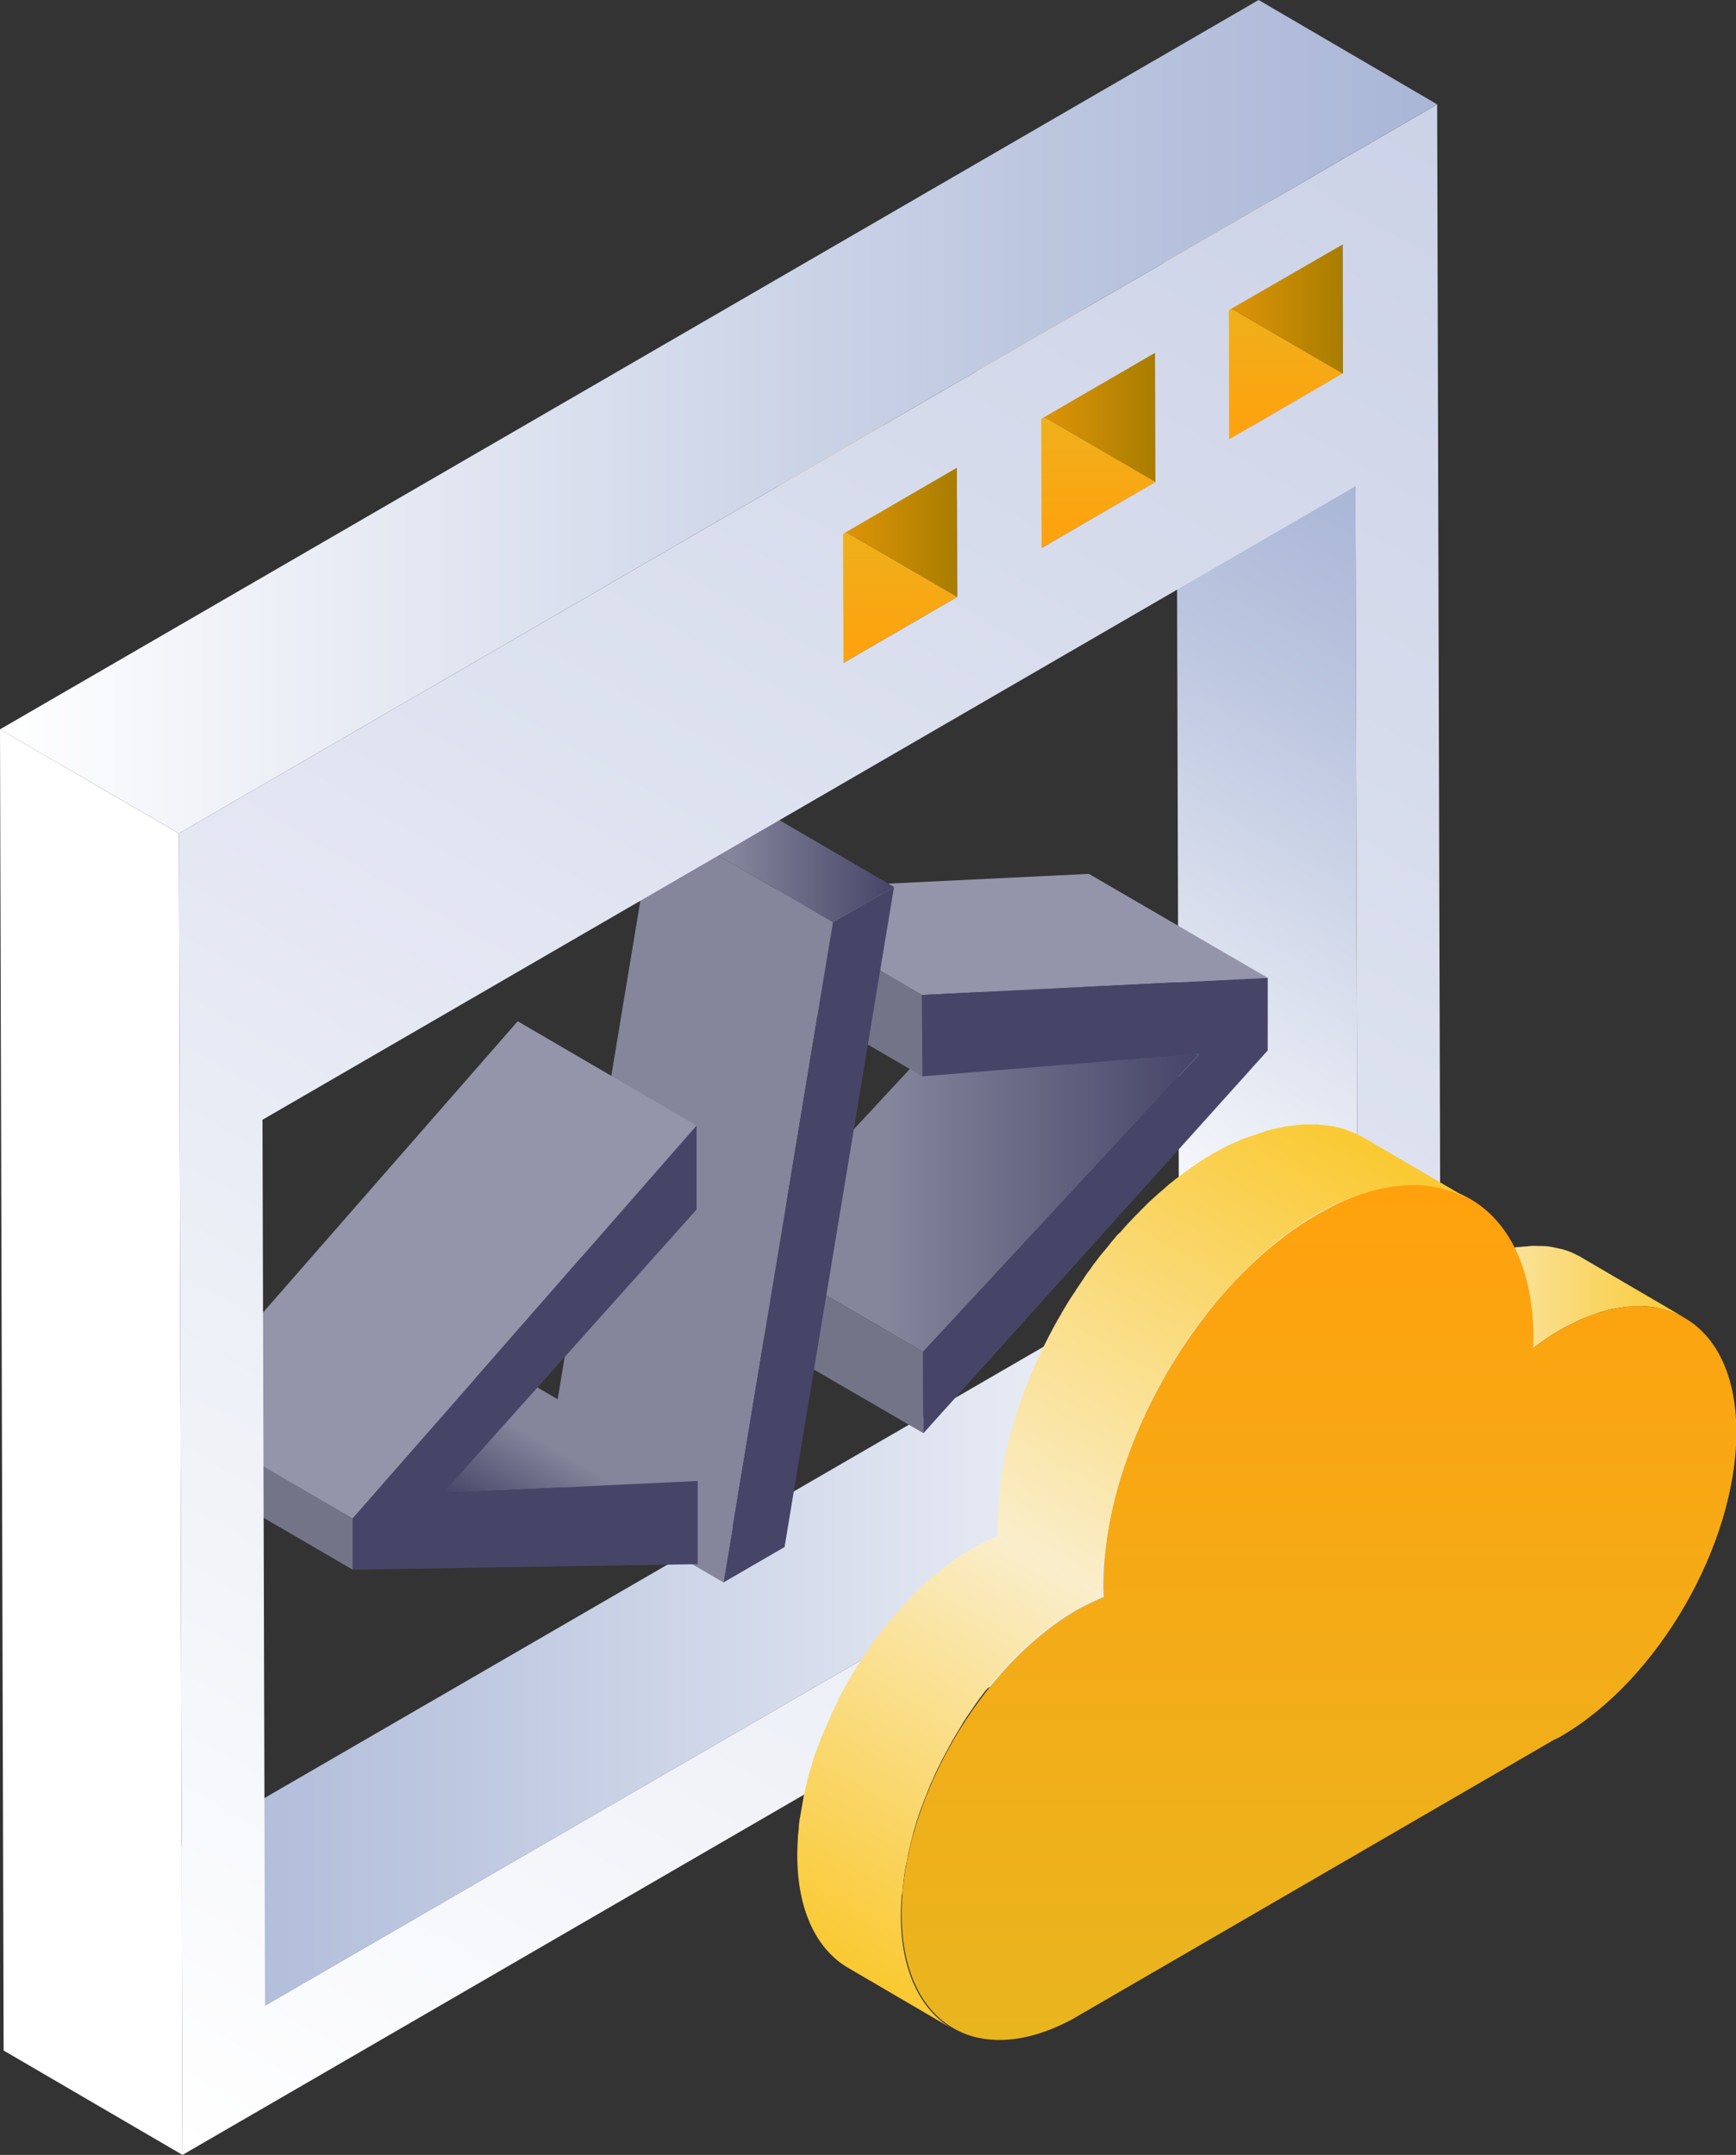
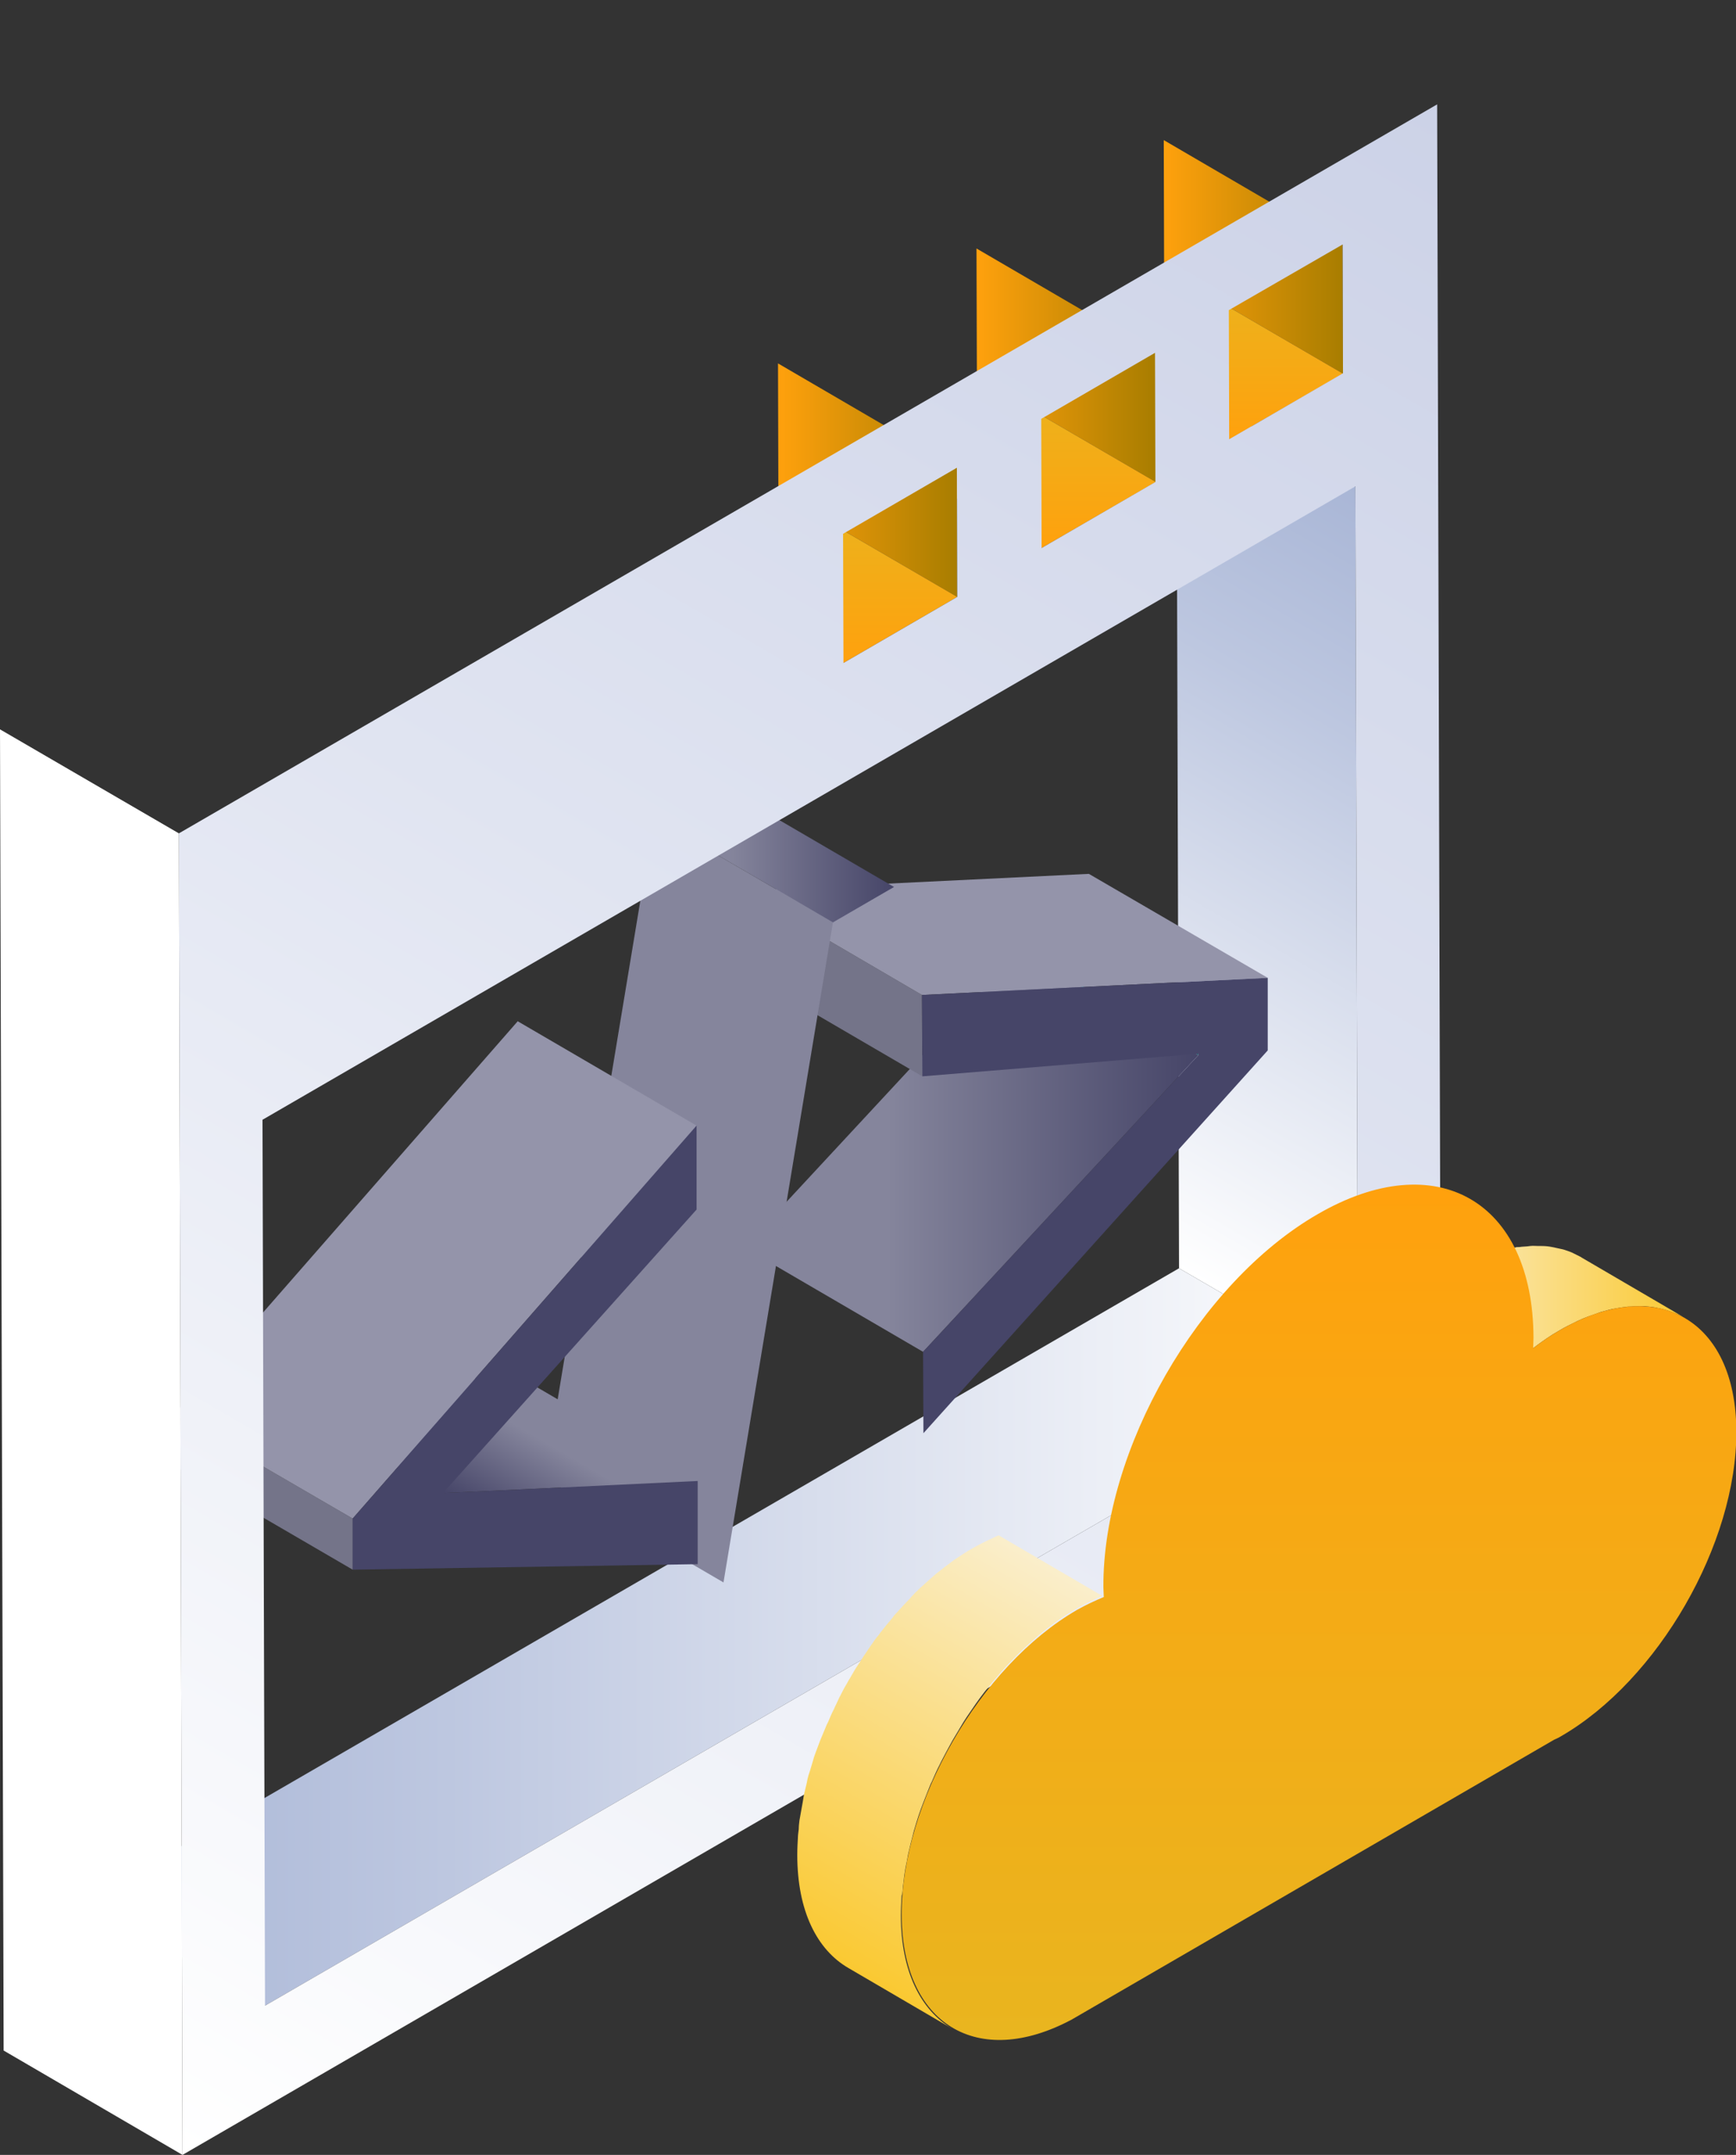
<svg xmlns="http://www.w3.org/2000/svg" width="54" height="67" viewBox="0 0 54 67" fill="none">
  <rect x="0" y="0" width="54" height="67" fill="#333333" stroke="none" />
  <g clip-path="url(#clip0_6254_3245)">
    <path d="M42.239 42.666L36.675 39.433L36.596 11.889L42.16 15.133L42.239 42.666Z" fill="url(#paint0_linear_6254_3245)" />
    <path d="M37.274 32.808L31.71 29.564V29.518L37.274 32.763V32.808Z" fill="url(#paint1_linear_6254_3245)" />
    <path d="M28.713 42.031L23.149 38.786L31.71 29.564L37.274 32.808L28.713 42.031Z" fill="url(#paint2_linear_6254_3245)" />
    <path d="M8.244 62.36L2.68 59.116L36.675 39.433L42.239 42.666L8.244 62.36Z" fill="url(#paint3_linear_6254_3245)" />
-     <path d="M28.725 44.561L23.161 41.328L23.149 38.786L28.713 42.031L28.725 44.561Z" fill="#747489" />
    <path d="M28.69 33.466L23.127 30.221V27.692L28.679 30.936L28.69 33.466Z" fill="#747489" />
    <path d="M28.679 30.936L23.127 27.692L33.87 27.17L39.434 30.403L28.679 30.936Z" fill="#9494AA" />
    <path d="M39.434 30.403V32.66L28.724 44.561L28.713 42.031L37.274 32.808V32.763L28.691 33.466L28.679 30.936L39.434 30.403Z" fill="#464568" />
    <path d="M41.775 11.617L36.211 8.372L36.2 4.356L41.764 7.601L41.775 11.617Z" fill="url(#paint4_linear_6254_3245)" />
    <path d="M38.235 13.659L32.671 10.425L36.211 8.372L41.775 11.617L38.235 13.659Z" fill="url(#paint5_linear_6254_3245)" />
    <path d="M22.505 49.201L16.941 45.956L20.345 25.434L25.909 28.679L22.505 49.201Z" fill="#85859C" />
    <path d="M25.909 28.679L20.345 25.434L22.245 24.334L27.809 27.578L25.909 28.679Z" fill="url(#paint6_linear_6254_3245)" />
-     <path d="M27.809 27.578L24.405 48.1L22.505 49.201L25.909 28.679L27.809 27.578Z" fill="#464568" />
    <path d="M35.951 14.986L30.387 11.742L30.375 7.726L35.94 10.97L35.951 14.986Z" fill="url(#paint7_linear_6254_3245)" />
    <path d="M32.4 17.039L26.847 13.795L30.387 11.742L35.951 14.986L32.4 17.039Z" fill="url(#paint8_linear_6254_3245)" />
    <path d="M13.831 46.421L8.267 43.177L16.138 42.802L21.702 46.047L13.831 46.421Z" fill="url(#paint9_linear_6254_3245)" />
    <path d="M10.97 48.804L5.417 45.571L5.406 43.982L10.97 47.215V48.804Z" fill="#747489" />
    <path d="M10.97 47.215L5.406 43.982L16.104 31.753L21.668 34.998L10.97 47.215Z" fill="#9494AA" />
    <path d="M29.776 18.559L24.212 15.315L24.201 11.299L29.765 14.544L29.776 18.559Z" fill="url(#paint10_linear_6254_3245)" />
    <path d="M26.237 20.613L20.673 17.368L24.212 15.315L29.776 18.559L26.237 20.613Z" fill="url(#paint11_linear_6254_3245)" />
    <path d="M5.564 25.911L44.704 3.245L44.817 44.323L5.677 67L5.564 25.911ZM42.239 42.666L42.16 15.122L8.165 34.816L8.244 62.36L42.239 42.666ZM38.224 9.643L38.235 13.659L41.775 11.605L41.764 7.601L38.224 9.643ZM32.389 13.023L32.4 17.039L35.94 14.986L35.928 10.97L32.389 13.023ZM26.225 16.597L26.237 20.613L29.776 18.559L29.765 14.543L26.225 16.597Z" fill="url(#paint12_linear_6254_3245)" />
    <path d="M21.702 46.047V48.633L10.97 48.804V47.215L21.668 34.997V37.607L13.831 46.364V46.421L21.702 46.047Z" fill="#464568" />
    <path d="M5.677 67L0.113 63.755L0 22.677L5.564 25.911L5.677 67Z" fill="white" />
-     <path d="M5.564 25.911L0 22.677L39.151 0L44.704 3.244L5.564 25.911Z" fill="url(#paint13_linear_6254_3245)" />
    <path d="M49.408 40.931C49.533 40.885 49.668 40.84 49.793 40.794C49.872 40.772 49.951 40.749 50.042 40.726C50.121 40.704 50.189 40.692 50.268 40.681C50.37 40.658 50.46 40.647 50.562 40.636C50.618 40.624 50.675 40.624 50.731 40.624C50.856 40.613 50.969 40.613 51.082 40.613C51.105 40.613 51.139 40.613 51.161 40.613C51.297 40.624 51.433 40.636 51.568 40.67C51.602 40.681 51.636 40.681 51.67 40.692C51.772 40.715 51.874 40.749 51.975 40.783C52.009 40.794 52.032 40.806 52.066 40.817C52.19 40.862 52.315 40.919 52.428 40.987L49.205 39.104C49.193 39.093 49.182 39.093 49.171 39.081C49.08 39.036 48.99 38.991 48.899 38.945C48.877 38.934 48.865 38.934 48.843 38.923C48.809 38.911 48.786 38.9 48.752 38.889C48.707 38.877 48.662 38.855 48.605 38.843C48.549 38.832 48.504 38.821 48.447 38.809C48.413 38.798 48.379 38.798 48.345 38.786C48.323 38.786 48.311 38.775 48.289 38.775C48.176 38.752 48.074 38.741 47.961 38.741C47.95 38.741 47.949 38.741 47.938 38.741C47.916 38.741 47.882 38.741 47.859 38.741C47.769 38.741 47.689 38.73 47.599 38.741C47.565 38.741 47.542 38.752 47.508 38.752C47.452 38.752 47.395 38.764 47.339 38.764C47.282 38.775 47.237 38.775 47.18 38.775C47.135 38.786 47.09 38.798 47.045 38.809C46.966 38.821 46.898 38.843 46.819 38.855C46.773 38.866 46.739 38.866 46.694 38.877C46.649 38.889 46.615 38.911 46.57 38.923C46.445 38.957 46.31 39.002 46.185 39.059C46.14 39.081 46.095 39.081 46.05 39.104C46.004 39.127 45.959 39.15 45.914 39.161C45.869 39.184 45.823 39.195 45.789 39.218C45.62 39.297 45.462 39.376 45.292 39.478C45.156 39.558 45.009 39.649 44.873 39.739C44.738 39.83 44.602 39.932 44.466 40.034L47.689 41.918C47.961 41.713 48.232 41.52 48.515 41.362C48.684 41.26 48.854 41.18 49.013 41.101C49.058 41.078 49.103 41.055 49.137 41.044C49.227 40.999 49.318 40.965 49.408 40.931Z" fill="url(#paint14_linear_6254_3245)" />
    <path d="M28.08 58.73C28.091 58.594 28.114 58.469 28.125 58.333C28.148 58.185 28.17 58.038 28.204 57.89C28.227 57.788 28.238 57.686 28.261 57.596C28.283 57.505 28.306 57.403 28.329 57.312C28.363 57.176 28.396 57.051 28.43 56.915C28.453 56.835 28.476 56.767 28.498 56.688C28.544 56.54 28.589 56.393 28.645 56.245C28.668 56.189 28.691 56.121 28.713 56.064C28.792 55.86 28.872 55.656 28.951 55.463C28.962 55.44 28.973 55.417 28.985 55.395C29.064 55.213 29.143 55.032 29.233 54.861C29.256 54.805 29.29 54.748 29.312 54.703C29.403 54.532 29.482 54.374 29.573 54.215C29.595 54.181 29.607 54.147 29.629 54.113C29.742 53.92 29.855 53.738 29.968 53.545C30.002 53.489 30.036 53.443 30.07 53.387C30.161 53.251 30.251 53.126 30.342 52.99C30.387 52.922 30.443 52.853 30.489 52.785C30.568 52.683 30.647 52.57 30.738 52.468C30.805 52.377 30.873 52.298 30.952 52.207C31.02 52.127 31.088 52.048 31.156 51.969C31.28 51.833 31.393 51.708 31.518 51.583C31.597 51.504 31.676 51.424 31.755 51.345C31.812 51.288 31.88 51.231 31.936 51.175C32.038 51.084 32.14 50.993 32.242 50.902C32.298 50.846 32.366 50.8 32.434 50.743C32.547 50.653 32.66 50.562 32.773 50.483C32.83 50.437 32.886 50.403 32.943 50.358C33.112 50.244 33.293 50.131 33.463 50.029C33.599 49.949 33.734 49.881 33.87 49.813C33.915 49.791 33.972 49.768 34.017 49.745C34.108 49.7 34.198 49.666 34.288 49.62L31.065 47.737C31.043 47.748 31.032 47.748 31.009 47.76C30.941 47.794 30.862 47.828 30.794 47.862C30.749 47.885 30.692 47.907 30.647 47.93C30.511 47.998 30.376 48.066 30.24 48.146C30.059 48.248 29.889 48.361 29.72 48.475C29.663 48.509 29.607 48.554 29.55 48.599C29.437 48.679 29.324 48.77 29.211 48.86C29.143 48.906 29.086 48.962 29.018 49.019C28.917 49.11 28.815 49.201 28.713 49.291C28.645 49.348 28.589 49.405 28.532 49.462C28.498 49.496 28.453 49.53 28.419 49.575C28.374 49.62 28.34 49.654 28.306 49.7C28.182 49.825 28.057 49.961 27.944 50.086C27.91 50.131 27.865 50.165 27.831 50.21C27.797 50.244 27.774 50.29 27.741 50.324C27.673 50.414 27.594 50.494 27.526 50.585C27.48 50.641 27.435 50.698 27.39 50.755C27.356 50.8 27.322 50.857 27.277 50.902C27.22 50.97 27.175 51.038 27.13 51.106C27.096 51.152 27.062 51.197 27.028 51.254C26.972 51.333 26.915 51.424 26.858 51.504C26.825 51.56 26.791 51.606 26.757 51.662C26.745 51.685 26.723 51.708 26.712 51.73C26.61 51.878 26.519 52.037 26.429 52.196C26.418 52.207 26.418 52.218 26.406 52.23C26.384 52.264 26.372 52.298 26.35 52.332C26.282 52.445 26.225 52.547 26.169 52.661C26.146 52.717 26.112 52.763 26.09 52.819C26.067 52.876 26.033 52.933 26.01 52.99C25.988 53.035 25.965 53.08 25.942 53.137C25.875 53.262 25.818 53.398 25.762 53.534C25.75 53.557 25.739 53.58 25.728 53.602C25.728 53.614 25.716 53.614 25.716 53.625C25.648 53.784 25.581 53.954 25.513 54.113C25.501 54.147 25.49 54.169 25.479 54.203C25.456 54.26 25.434 54.328 25.411 54.385C25.377 54.464 25.354 54.544 25.32 54.635C25.298 54.703 25.287 54.759 25.264 54.827C25.241 54.907 25.219 54.975 25.196 55.054C25.185 55.1 25.162 55.145 25.151 55.191C25.128 55.27 25.106 55.361 25.094 55.44C25.072 55.531 25.049 55.633 25.026 55.724C25.015 55.758 25.015 55.792 25.004 55.826C24.992 55.894 24.981 55.962 24.97 56.03C24.947 56.177 24.913 56.325 24.891 56.472C24.88 56.518 24.88 56.552 24.868 56.597C24.857 56.688 24.846 56.779 24.846 56.869C24.834 56.938 24.834 56.994 24.823 57.062C24.812 57.267 24.8 57.471 24.8 57.675C24.8 59.411 25.411 60.624 26.395 61.192L29.618 63.075C28.634 62.496 28.023 61.282 28.023 59.558C28.023 59.354 28.035 59.15 28.046 58.945C28.069 58.866 28.08 58.798 28.08 58.73Z" fill="url(#paint15_linear_6254_3245)" />
    <path d="M40.983 37.754C44.681 35.61 47.69 37.334 47.701 41.6C47.701 41.702 47.69 41.815 47.69 41.917C47.961 41.713 48.232 41.52 48.515 41.362C51.535 39.615 54 41.021 54.011 44.504C54.023 47.998 51.58 52.241 48.549 53.988C48.481 54.033 48.413 54.056 48.345 54.09L33.339 62.791C30.41 64.357 28.057 62.939 28.046 59.535C28.035 56.053 30.477 51.798 33.508 50.051C33.791 49.893 34.062 49.768 34.334 49.654C34.334 49.552 34.322 49.462 34.322 49.348C34.3 45.083 37.285 39.887 40.983 37.754Z" fill="url(#paint16_linear_6254_3245)" />
-     <path d="M34.368 48.361C34.379 48.202 34.402 48.044 34.424 47.873C34.447 47.692 34.481 47.522 34.515 47.34C34.538 47.215 34.56 47.102 34.583 46.977C34.605 46.864 34.639 46.75 34.662 46.637C34.707 46.478 34.741 46.319 34.786 46.16C34.809 46.07 34.843 45.979 34.865 45.888C34.922 45.707 34.978 45.525 35.046 45.355C35.069 45.276 35.103 45.207 35.126 45.128C35.216 44.878 35.318 44.64 35.42 44.391C35.431 44.368 35.442 44.334 35.453 44.311C35.555 44.096 35.657 43.869 35.759 43.653C35.793 43.585 35.827 43.517 35.861 43.449C35.962 43.245 36.075 43.041 36.189 42.848C36.211 42.814 36.234 42.768 36.257 42.734C36.392 42.496 36.528 42.269 36.675 42.042C36.72 41.974 36.765 41.917 36.799 41.849C36.912 41.691 37.014 41.532 37.127 41.373C37.184 41.282 37.252 41.203 37.308 41.123C37.41 40.987 37.512 40.862 37.614 40.738C37.704 40.636 37.783 40.522 37.874 40.42C37.953 40.318 38.043 40.227 38.134 40.125C38.281 39.966 38.428 39.807 38.575 39.649C38.665 39.558 38.767 39.456 38.858 39.365C38.937 39.297 39.005 39.218 39.084 39.15C39.208 39.036 39.333 38.923 39.457 38.821C39.536 38.752 39.604 38.696 39.683 38.628C39.819 38.514 39.966 38.412 40.102 38.31C40.169 38.265 40.237 38.208 40.305 38.163C40.52 38.015 40.724 37.879 40.938 37.754C41.142 37.629 41.346 37.527 41.549 37.437C41.606 37.414 41.651 37.391 41.707 37.368C41.82 37.323 41.934 37.278 42.035 37.232C42.194 37.176 42.352 37.119 42.51 37.074C42.612 37.039 42.714 37.017 42.804 36.994C42.895 36.971 42.985 36.949 43.076 36.937C43.2 36.915 43.313 36.892 43.426 36.881C43.494 36.869 43.562 36.869 43.63 36.858C43.777 36.847 43.924 36.847 44.06 36.847C44.093 36.847 44.127 36.847 44.161 36.847C44.331 36.858 44.501 36.881 44.659 36.915C44.704 36.926 44.738 36.937 44.772 36.937C44.897 36.971 45.021 37.005 45.145 37.039C45.179 37.051 45.224 37.062 45.258 37.085C45.405 37.142 45.552 37.21 45.699 37.289L42.476 35.406C42.465 35.395 42.454 35.395 42.442 35.383C42.329 35.326 42.216 35.27 42.103 35.213C42.081 35.202 42.058 35.202 42.035 35.19C42.001 35.179 41.956 35.168 41.922 35.145C41.866 35.122 41.809 35.099 41.753 35.088C41.685 35.066 41.628 35.054 41.56 35.043C41.526 35.032 41.481 35.02 41.447 35.02C41.425 35.02 41.402 35.009 41.379 35.009C41.244 34.986 41.108 34.975 40.972 34.963C40.961 34.963 40.95 34.963 40.95 34.963C40.916 34.963 40.882 34.963 40.848 34.963C40.746 34.963 40.633 34.952 40.531 34.963C40.497 34.963 40.452 34.975 40.418 34.975C40.35 34.975 40.282 34.986 40.215 34.997C40.147 35.009 40.09 35.009 40.022 35.02C39.966 35.032 39.909 35.043 39.853 35.054C39.762 35.077 39.672 35.088 39.581 35.111C39.536 35.122 39.48 35.134 39.434 35.145C39.389 35.156 39.333 35.179 39.287 35.202C39.129 35.247 38.971 35.304 38.812 35.361C38.756 35.383 38.699 35.395 38.643 35.417C38.586 35.44 38.529 35.474 38.473 35.497C38.416 35.519 38.371 35.542 38.315 35.565C38.111 35.655 37.907 35.769 37.704 35.882C37.489 36.007 37.274 36.143 37.071 36.291C37.003 36.336 36.935 36.393 36.867 36.438C36.731 36.54 36.584 36.642 36.449 36.756C36.37 36.813 36.302 36.881 36.222 36.949C36.098 37.051 35.974 37.164 35.849 37.278C35.77 37.346 35.702 37.414 35.623 37.493C35.578 37.539 35.533 37.584 35.487 37.629C35.442 37.675 35.397 37.731 35.34 37.777C35.193 37.936 35.035 38.094 34.899 38.253C34.854 38.31 34.798 38.355 34.752 38.401C34.718 38.446 34.673 38.492 34.639 38.537C34.549 38.639 34.47 38.752 34.379 38.855C34.323 38.923 34.266 38.991 34.209 39.059C34.164 39.115 34.119 39.184 34.074 39.24C34.006 39.32 33.949 39.41 33.893 39.49C33.848 39.547 33.802 39.603 33.769 39.66C33.701 39.762 33.633 39.864 33.565 39.966C33.52 40.034 33.474 40.091 33.441 40.159C33.418 40.182 33.407 40.216 33.384 40.239C33.26 40.42 33.147 40.613 33.033 40.806C33.022 40.817 33.022 40.828 33.011 40.851C32.988 40.885 32.966 40.931 32.943 40.965C32.864 41.101 32.785 41.237 32.717 41.373C32.683 41.441 32.649 41.498 32.615 41.566C32.581 41.634 32.547 41.702 32.513 41.77C32.479 41.827 32.457 41.883 32.423 41.94C32.344 42.099 32.276 42.258 32.208 42.417C32.197 42.439 32.185 42.473 32.174 42.496C32.174 42.507 32.163 42.507 32.163 42.519C32.072 42.723 31.993 42.916 31.914 43.12C31.902 43.154 31.891 43.199 31.869 43.233C31.846 43.313 31.812 43.381 31.789 43.46C31.756 43.562 31.71 43.665 31.676 43.755C31.654 43.835 31.631 43.914 31.608 43.994C31.575 44.084 31.552 44.175 31.529 44.266C31.518 44.322 31.495 44.379 31.473 44.436C31.439 44.538 31.427 44.64 31.394 44.742C31.36 44.856 31.337 44.969 31.314 45.083C31.303 45.117 31.292 45.162 31.28 45.196C31.258 45.276 31.258 45.355 31.235 45.446C31.201 45.627 31.167 45.809 31.145 45.979C31.134 46.024 31.122 46.081 31.122 46.126C31.111 46.24 31.1 46.353 31.088 46.455C31.077 46.535 31.066 46.614 31.066 46.694C31.043 46.943 31.032 47.193 31.032 47.431C31.032 47.533 31.043 47.635 31.043 47.737L34.266 49.62C34.266 49.518 34.255 49.428 34.255 49.314C34.255 49.065 34.266 48.826 34.289 48.577C34.345 48.531 34.357 48.441 34.368 48.361Z" fill="url(#paint17_linear_6254_3245)" />
  </g>
  <defs>
    <linearGradient id="paint0_linear_6254_3245" x1="33.481" y1="37.598" x2="45.415" y2="16.991" gradientUnits="userSpaceOnUse">
      <stop stop-color="white" />
      <stop offset="0.134" stop-color="#F2F4F9" />
      <stop offset="0.716" stop-color="#BDC7E0" />
      <stop offset="1" stop-color="#A9B6D6" />
    </linearGradient>
    <linearGradient id="paint1_linear_6254_3245" x1="34.495" y1="29.518" x2="34.495" y2="32.808" gradientUnits="userSpaceOnUse">
      <stop stop-color="#00C1E0" />
      <stop offset="1" stop-color="#005763" />
    </linearGradient>
    <linearGradient id="paint2_linear_6254_3245" x1="23.155" y1="35.799" x2="37.275" y2="35.799" gradientUnits="userSpaceOnUse">
      <stop offset="0.314" stop-color="#85859C" />
      <stop offset="1" stop-color="#464568" />
    </linearGradient>
    <linearGradient id="paint3_linear_6254_3245" x1="42.239" y1="50.893" x2="2.685" y2="50.893" gradientUnits="userSpaceOnUse">
      <stop stop-color="white" />
      <stop offset="0.134" stop-color="#F2F4F9" />
      <stop offset="0.716" stop-color="#BDC7E0" />
      <stop offset="1" stop-color="#A9B6D6" />
    </linearGradient>
    <linearGradient id="paint4_linear_6254_3245" x1="36.201" y1="7.982" x2="41.773" y2="7.982" gradientUnits="userSpaceOnUse">
      <stop stop-color="#FFA10D" />
      <stop offset="1" stop-color="#A87D00" />
    </linearGradient>
    <linearGradient id="paint5_linear_6254_3245" x1="37.221" y1="13.663" x2="37.221" y2="8.37" gradientUnits="userSpaceOnUse">
      <stop stop-color="#FFA10D" />
      <stop offset="1" stop-color="#E9B51F" />
    </linearGradient>
    <linearGradient id="paint6_linear_6254_3245" x1="20.35" y1="26.509" x2="27.808" y2="26.509" gradientUnits="userSpaceOnUse">
      <stop offset="0.314" stop-color="#85859C" />
      <stop offset="1" stop-color="#464568" />
    </linearGradient>
    <linearGradient id="paint7_linear_6254_3245" x1="30.374" y1="11.357" x2="35.946" y2="11.357" gradientUnits="userSpaceOnUse">
      <stop stop-color="#FFA10D" />
      <stop offset="1" stop-color="#A87D00" />
    </linearGradient>
    <linearGradient id="paint8_linear_6254_3245" x1="31.395" y1="17.038" x2="31.395" y2="11.744" gradientUnits="userSpaceOnUse">
      <stop stop-color="#FFA10D" />
      <stop offset="1" stop-color="#E9B51F" />
    </linearGradient>
    <linearGradient id="paint9_linear_6254_3245" x1="16.049" y1="42.756" x2="13.902" y2="46.462" gradientUnits="userSpaceOnUse">
      <stop offset="0.314" stop-color="#85859C" />
      <stop offset="1" stop-color="#464568" />
    </linearGradient>
    <linearGradient id="paint10_linear_6254_3245" x1="24.204" y1="14.931" x2="29.776" y2="14.931" gradientUnits="userSpaceOnUse">
      <stop stop-color="#FFA10D" />
      <stop offset="1" stop-color="#A87D00" />
    </linearGradient>
    <linearGradient id="paint11_linear_6254_3245" x1="25.224" y1="20.612" x2="25.224" y2="15.318" gradientUnits="userSpaceOnUse">
      <stop stop-color="#FFA10D" />
      <stop offset="1" stop-color="#E9B51F" />
    </linearGradient>
    <linearGradient id="paint12_linear_6254_3245" x1="6.554" y1="67.504" x2="44.008" y2="2.835" gradientUnits="userSpaceOnUse">
      <stop stop-color="white" />
      <stop offset="0.551" stop-color="#E0E4F1" />
      <stop offset="1" stop-color="#CCD2E7" />
    </linearGradient>
    <linearGradient id="paint13_linear_6254_3245" x1="0" y1="12.958" x2="44.709" y2="12.958" gradientUnits="userSpaceOnUse">
      <stop stop-color="white" />
      <stop offset="0.134" stop-color="#F2F4F9" />
      <stop offset="0.716" stop-color="#BDC7E0" />
      <stop offset="1" stop-color="#A9B6D6" />
    </linearGradient>
    <linearGradient id="paint14_linear_6254_3245" x1="44.46" y1="40.318" x2="52.406" y2="40.318" gradientUnits="userSpaceOnUse">
      <stop stop-color="#FAEECB" />
      <stop offset="1" stop-color="#FAC932" />
    </linearGradient>
    <linearGradient id="paint15_linear_6254_3245" x1="33.06" y1="48.905" x2="26.064" y2="60.985" gradientUnits="userSpaceOnUse">
      <stop stop-color="#FAEECB" />
      <stop offset="1" stop-color="#FAC932" />
    </linearGradient>
    <linearGradient id="paint16_linear_6254_3245" x1="41.022" y1="36.831" x2="41.022" y2="63.427" gradientUnits="userSpaceOnUse">
      <stop stop-color="#FFA10D" />
      <stop offset="1" stop-color="#E9B51F" />
    </linearGradient>
    <linearGradient id="paint17_linear_6254_3245" x1="33.559" y1="49.207" x2="41.796" y2="34.984" gradientUnits="userSpaceOnUse">
      <stop stop-color="#FAEECB" />
      <stop offset="1" stop-color="#FAC932" />
    </linearGradient>
    <clipPath id="clip0_6254_3245">
      <rect width="54" height="67" fill="white" />
    </clipPath>
  </defs>
</svg>